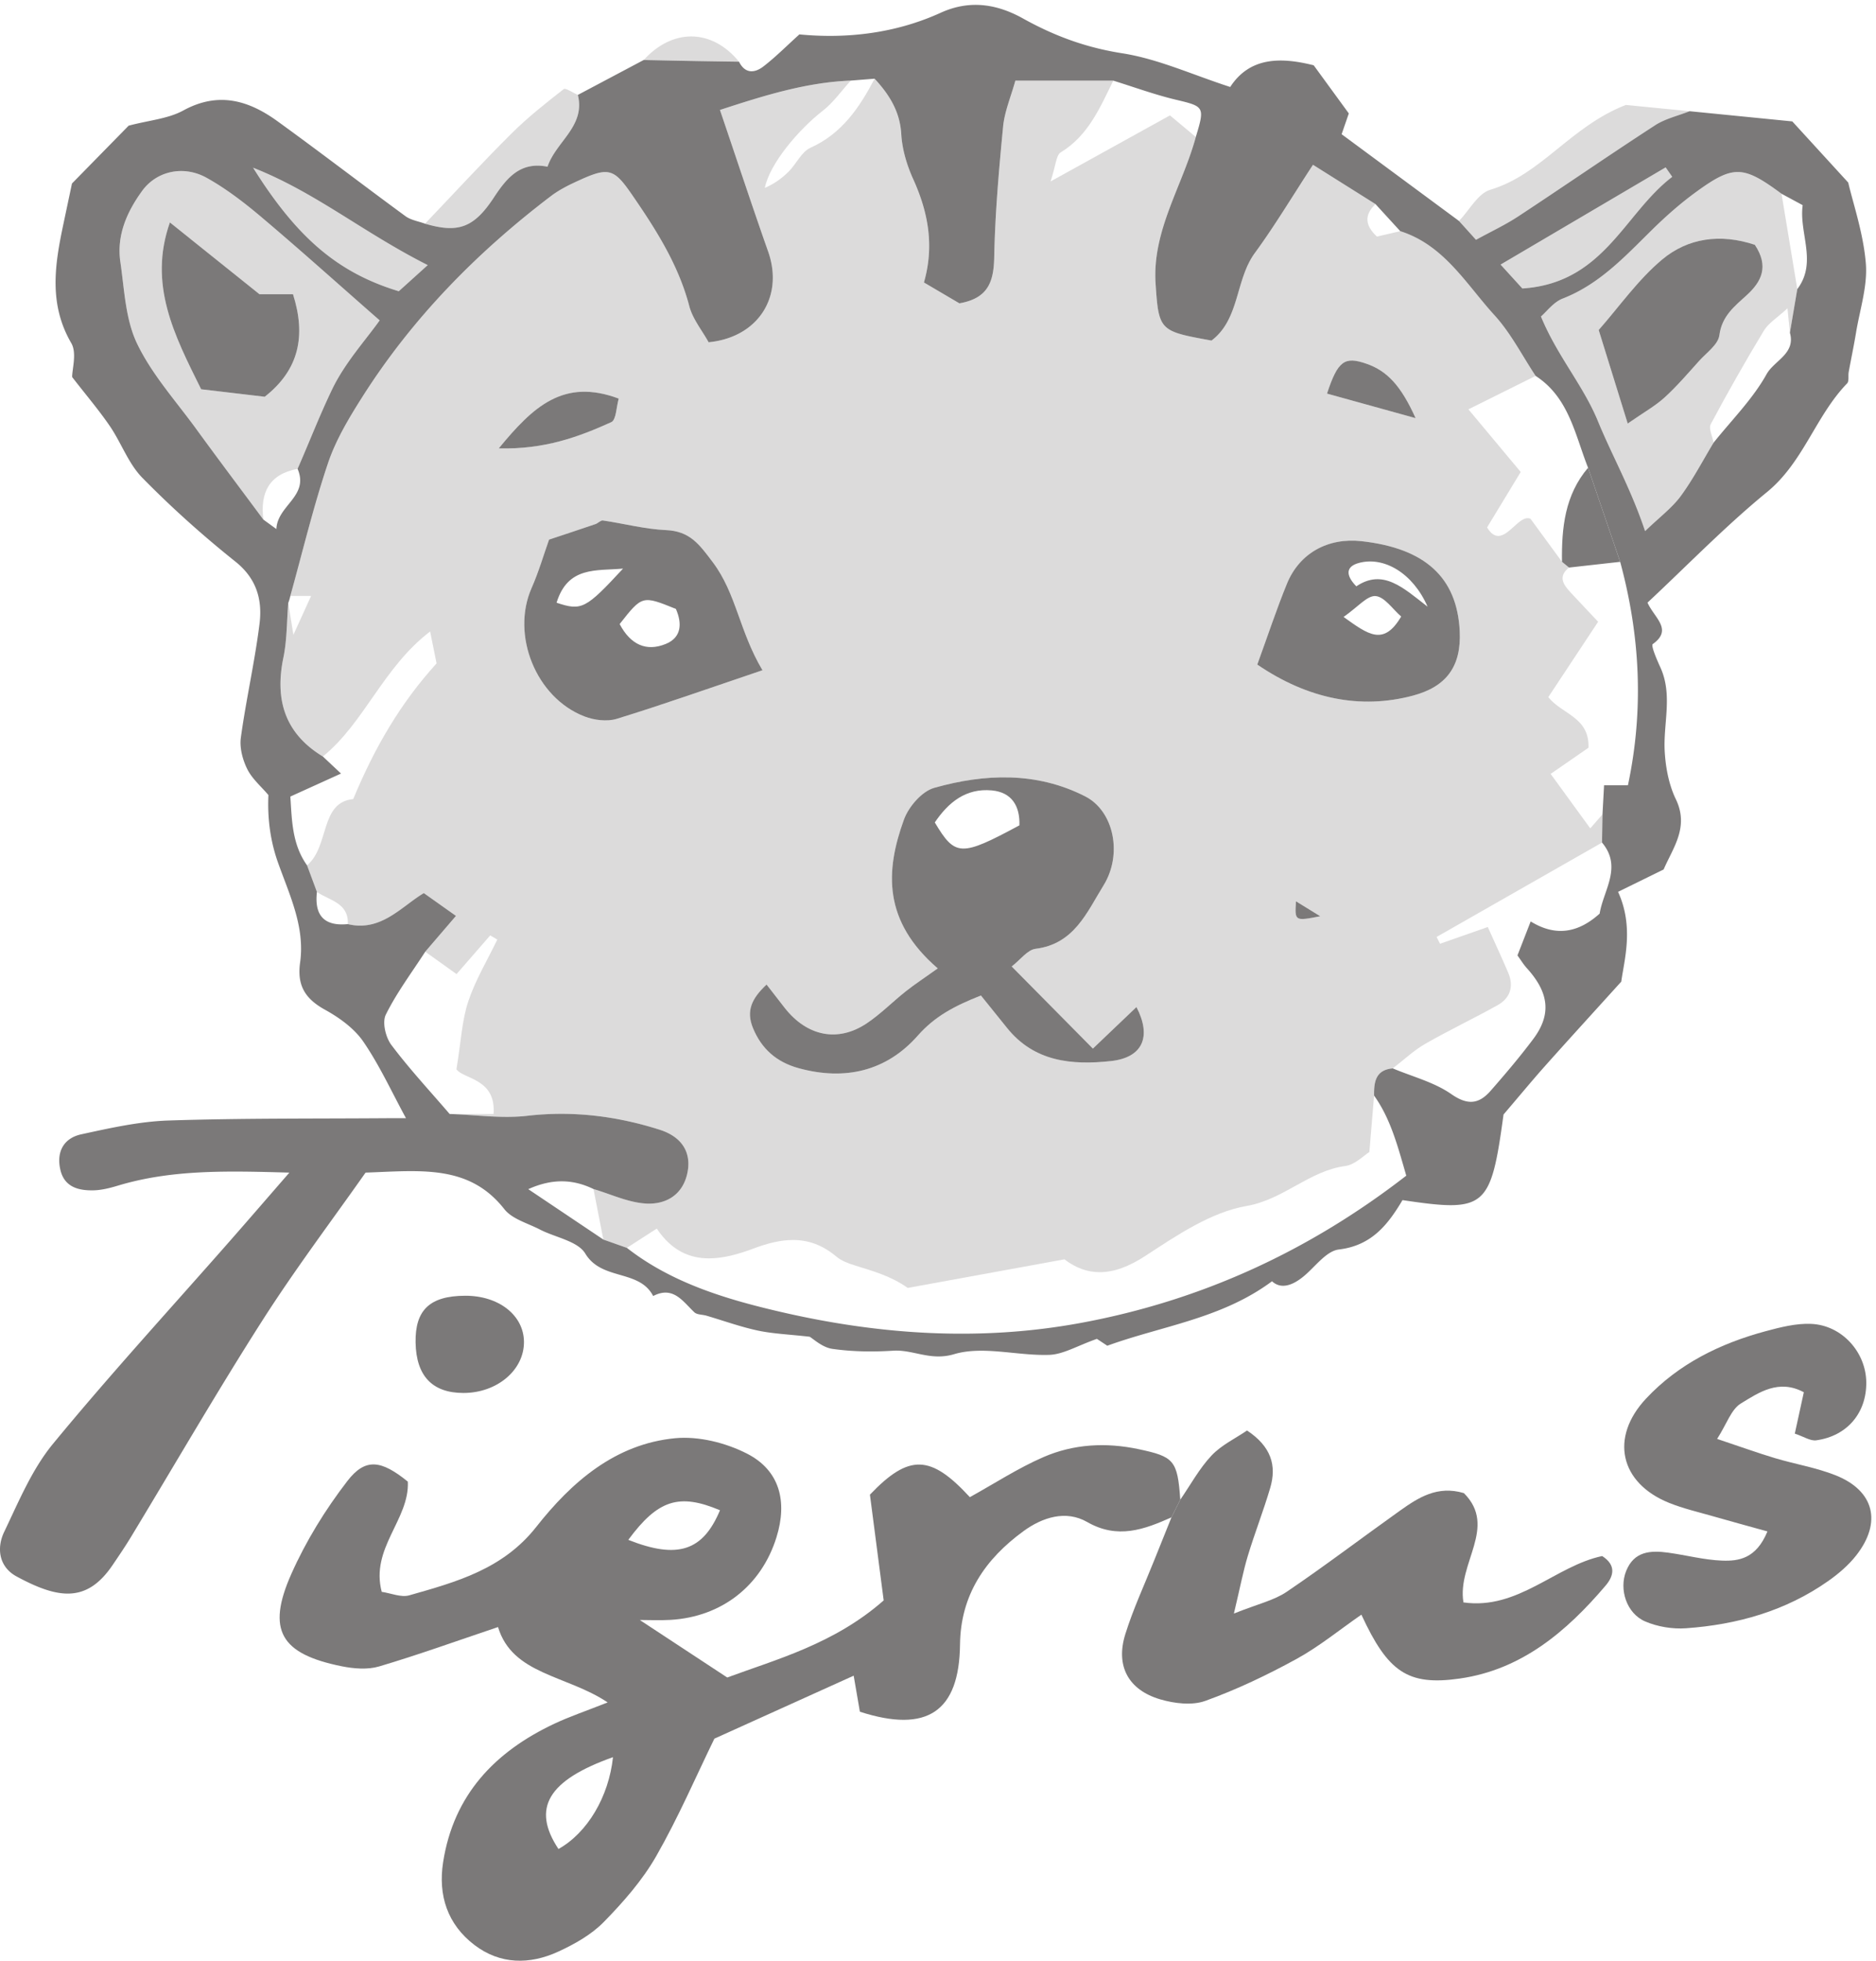
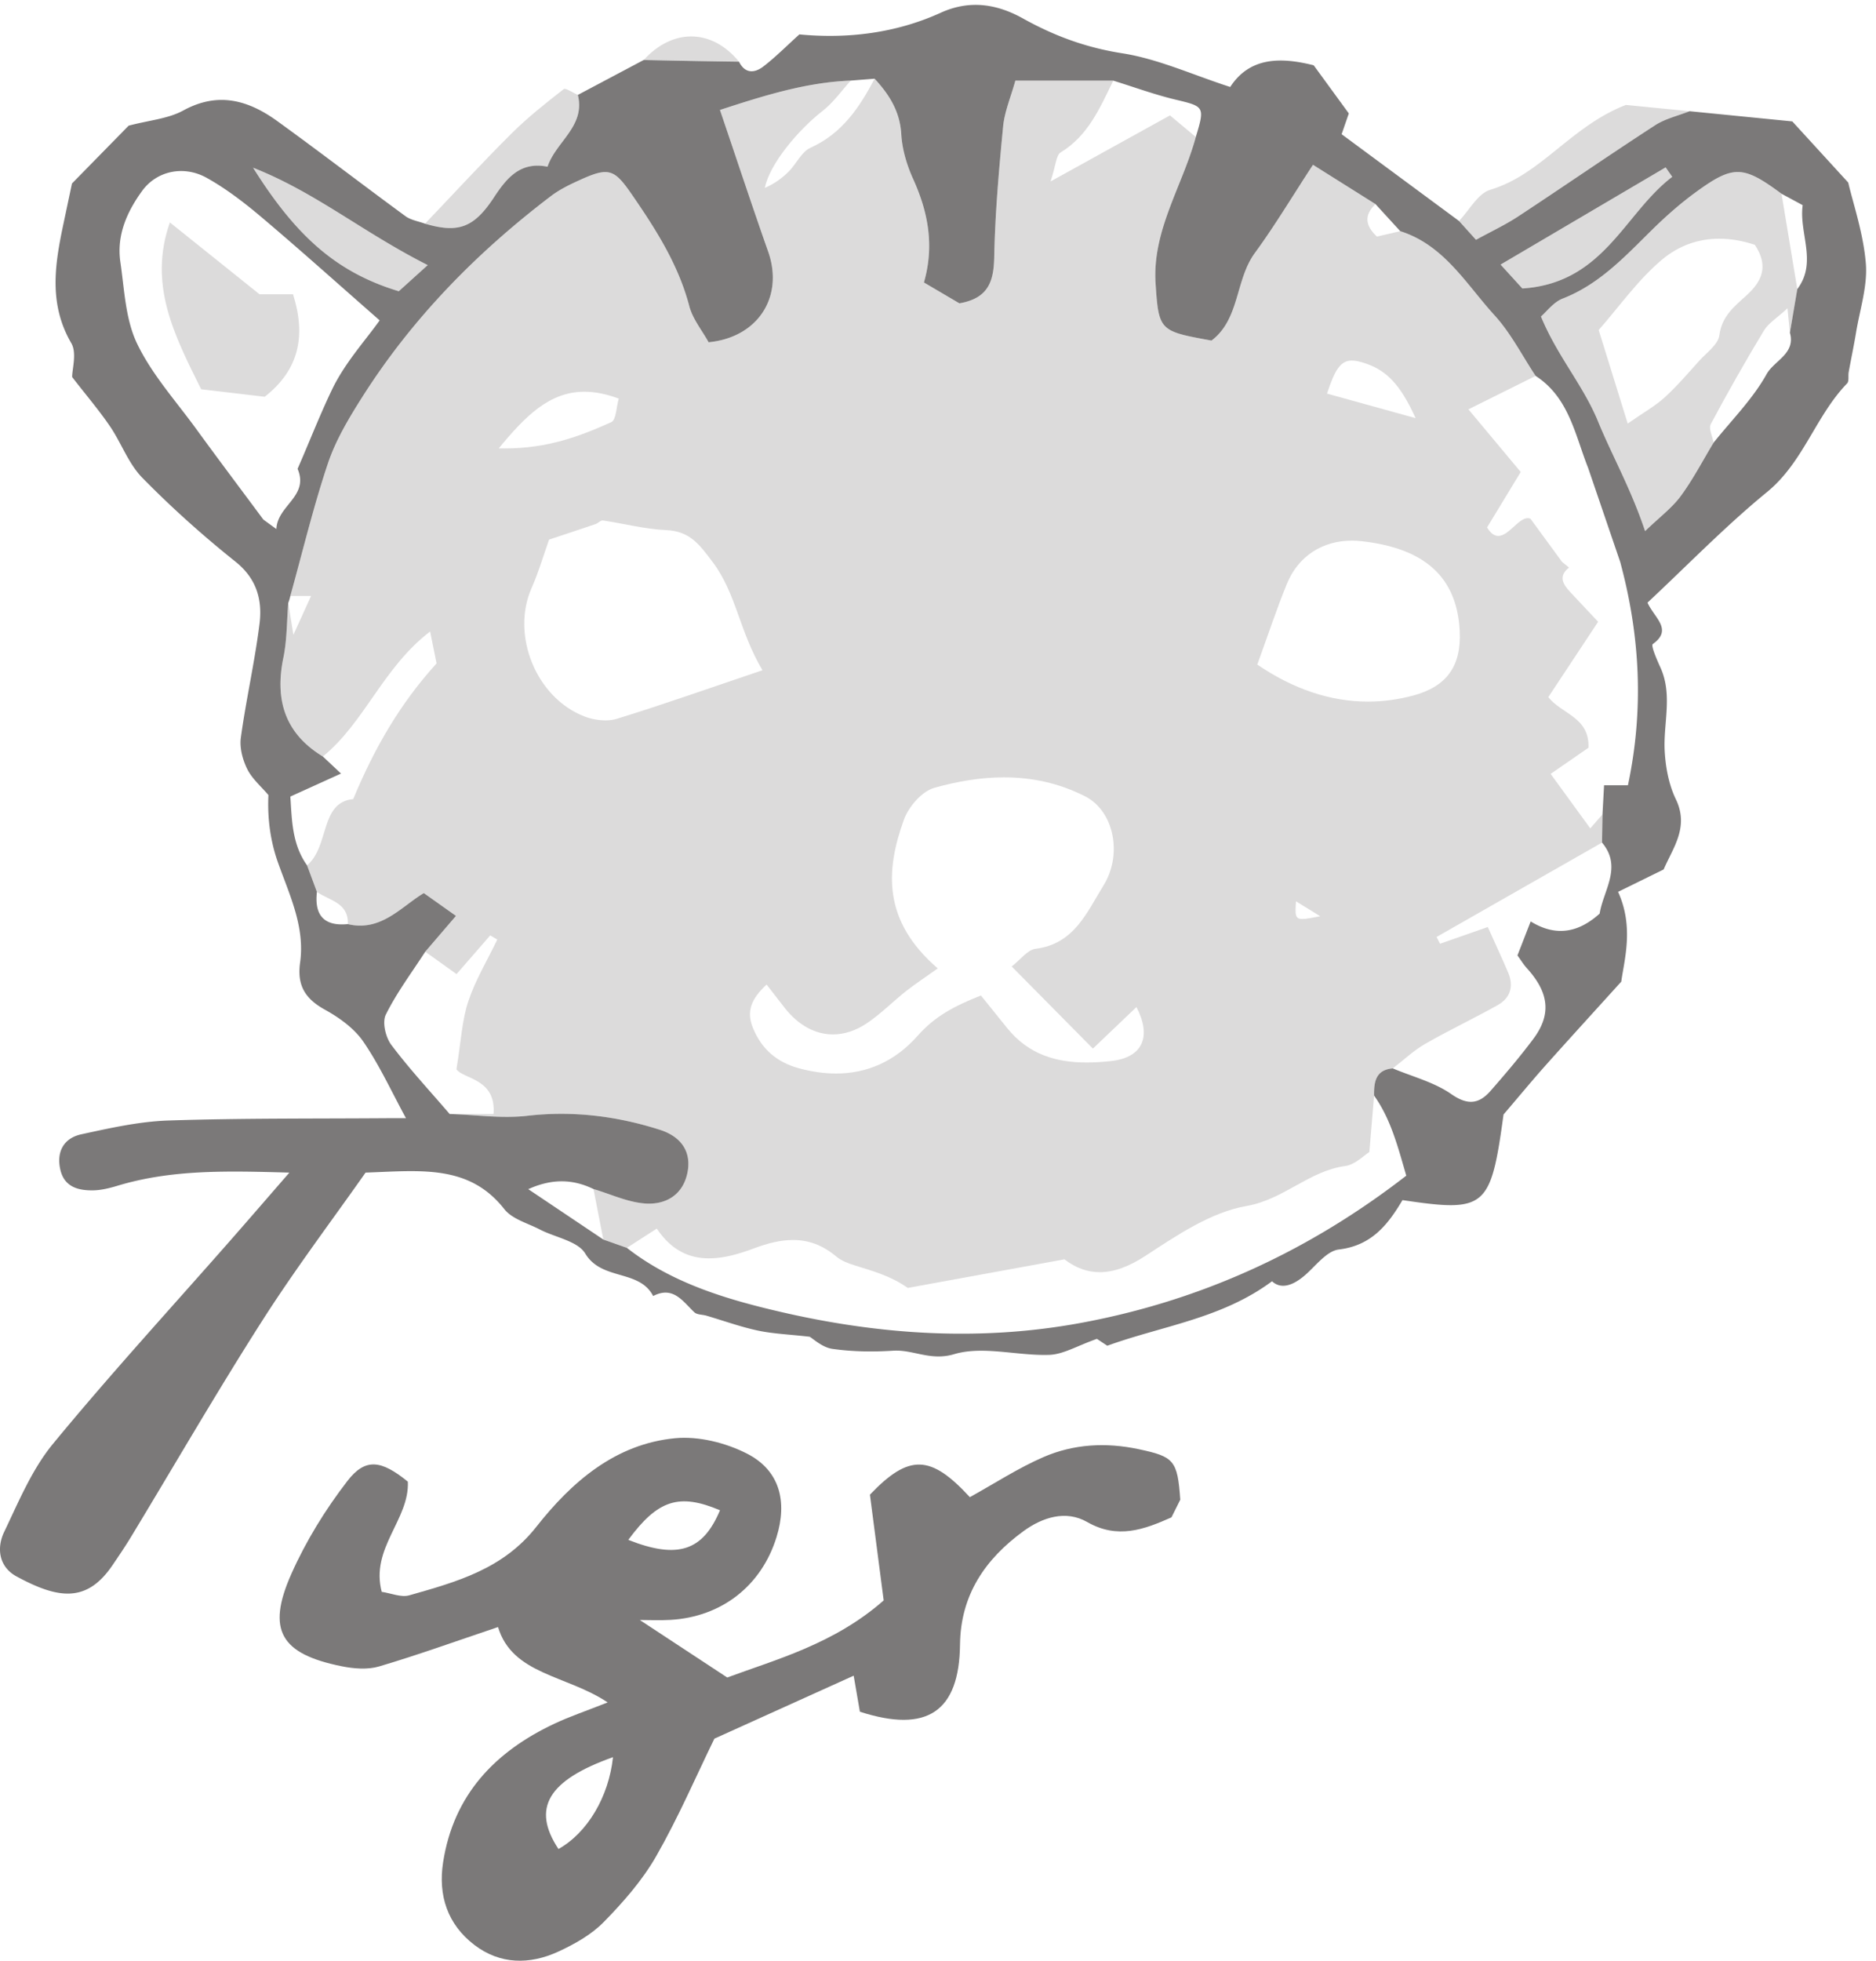
<svg xmlns="http://www.w3.org/2000/svg" height="700.867" width="670.907" xml:space="preserve">
-   <path style="fill:#dcdbdb;fill-opacity:1;fill-rule:nonzero;stroke:none" d="M3968.87 4625.1c-17.21 19.09-31.44 34.87-45.67 50.66 27.72 28.9 50.61 73.93 84 83.88 137.87 41.13 214.9 169.56 364.4 227.99 41.7-4.09 106.69-10.47 171.69-16.85-31.16-12.35-65.38-20-92.94-37.88-123.68-80.22-245.04-164-368.21-245.01-34.37-22.61-72.07-40.16-113.27-62.79M1210.42 4656.73c-19.5 0-41.53 4.15-67.55 11.73 77.17 80.85 152.89 163.15 232.08 241.97 43.55 43.34 92.19 81.78 140.71 119.65.68.53 1.59.77 2.68.77 7.56 0 24.05-11.4 35.46-16.31 20.9-84.31-58.57-125.03-81.55-192.93-9.55 1.91-18.48 2.81-26.86 2.81-55.68 0-87.1-39.63-117.35-85.54-38.23-58.04-70.58-82.15-117.62-82.15M1987.19 5103.79c-39 .59-78 1.09-117 1.8-46.46.84-92.92 1.85-139.38 2.79 38.54 42.29 83.47 63.37 127.84 63.37 46.04 0 91.46-22.7 128.54-67.96M2440.79 1808.26c-45.28 32.08-93.64 45.21-141.42 60.19-17.58 5.52-36.45 12.26-50.19 23.82-38.09 32.03-76.57 44.79-116.94 44.79-33.58 0-68.47-8.83-105.53-22.74-39.96-15-80.87-26.67-120.1-26.67-51.76-.01-100.61 20.3-140.63 80.07-30.09-19.41-55.22-35.61-80.36-51.82-21.1 7.46-42.19 14.91-63.29 22.37-8.82 45.24-17.63 90.47-26.44 135.71 46.44-13.71 92.32-35.7 139.47-38.89 3.28-.22 6.55-.33 9.79-.33 46.55 0 88.12 23.12 101.79 76.63 14.01 54.83-8.26 101.35-73.11 122-86.25 27.46-174.23 42.7-264.45 42.7-30.27 0-60.78-1.72-91.58-5.26-18.16-2.09-36.48-2.89-54.88-2.89-50.99 0-102.68 6.11-153.85 7.75h118.09c7.34 95.72-81.03 93.4-99.82 120.17 12.51 76.03 14.89 131.65 31.82 182.44 19.23 57.66 51.47 111 78.06 166.22-6.35 3.73-12.7 7.47-19.06 11.2-28.44-32.68-56.89-65.36-90.54-104.03-30.61 21.89-57.38 41.04-84.14 60.19 24.15 28.15 48.31 56.29 82.59 96.22-26.08 18.48-53.1 37.62-86.44 61.24-52.46-31.3-100.76-87.38-171.103-87.38-10.554 0-21.605 1.26-33.246 4.06 2.524 57.79-49.703 63.15-83.113 86.53-8.848 23.8-17.691 47.59-26.535 71.39 60.828 50.9 33.941 169.55 124.16 178.12 58.337 140.37 127.717 258.45 224.137 364.69-4.47 22.09-9.41 46.44-17.38 85.76-126.75-96.89-176.073-244.53-288.386-336.04-102.051 61.91-129.586 152.07-106.215 265.41 9.899 48.02 9.094 98.23 13.156 147.45l13.833-85.77 47.566 104.4h-55.82c33.117 118.98 61.843 239.44 101.121 356.37 20.972 62.43 56.211 121.26 91.808 177.42 134.757 212.57 308.537 389.54 508.447 541.37 23.8 18.08 51.84 31.33 79.3 43.75 29.21 13.21 49.4 20.36 65.8 20.36 26.74 0 43.43-18.99 72.78-61.64 64.11-93.15 124.15-187.1 153.48-298.5 9.22-35.02 34.64-65.79 51.98-97.27 133.2 13.01 202.82 122.64 160.11 243.82-42.96 121.89-83.45 244.65-129.61 380.52 119.96 39.08 231.86 74.16 351.81 78.93-24.88-27.3-46.55-58.72-75.3-81.07-65.23-50.71-142.85-142.39-155.82-207.31 24.82 10.46 45.94 25.72 64.16 43.88 20.59 20.51 34.31 53.04 58.44 63.9 85.03 38.25 131.9 108.28 172.59 185.65 39.16-42.36 68.09-87.67 71.7-149.17 2.39-40.63 14.84-82.7 31.77-120.06 40.09-88.49 57.78-178.59 29.12-278.41 37.34-21.96 69.01-40.59 95.29-56.05 78.69 13.57 92.45 59.63 93.75 125.02 2.33 116.9 12.62 233.8 23.92 350.27 3.9 40.22 20.73 79.2 32.88 123.19h263.34c-35.76-72.47-66.95-147.5-141.47-192.85-12.4-7.55-12.84-34.67-27.16-78.06 123.08 68.05 222.7 123.14 321.09 177.54 24.78-20.73 47.09-39.4 69.4-58.06-35.68-131.46-117.5-251.05-108.14-393.82 8.4-128.04 11.17-127.86 150.33-153.31 76.33 57.5 63.65 163.16 116.76 235.62 52.7 71.9 98.58 148.78 156.15 236.78 62.42-39.22 115.25-72.43 168.09-105.64-30.64-29.06-28.43-57.2 3.86-87.29 20.38 4.72 41.56 9.63 62.73 14.54 118.12-37.48 177.14-142.47 253.48-226.07 43.81-47.96 74.13-108.2 110.52-162.92l-180.71-89.86c47.8-57.26 90.47-108.36 140.58-168.38-29.81-49.11-58.96-97.14-90.47-149.04 10.17-16.66 20.25-22.8 30.18-22.8 13.86 0 27.44 11.94 40.66 23.88 13.21 11.95 26.06 23.89 38.43 23.89 2.51 0 5.01-.49 7.48-1.58 32.7-44.67 58.7-80.2 84.7-115.73 6.3-5.15 12.61-10.3 18.91-15.45-29.95-23.69-15.87-45.27 3.52-66.16 26.76-28.82 53.87-57.3 74.8-79.52-49.1-74.2-92.12-139.2-134.09-202.62 37.34-46.45 110.91-53.54 108.12-135.94-31.57-21.81-66.99-46.29-101.77-70.32 36.68-50.39 70.71-97.15 106.54-146.38 13.71 15.66 23.29 26.6 32.87 37.54-.41-25.26-.83-50.52-1.24-75.78-148.29-84.55-296.58-169.1-444.87-253.66 3.1-6.09 6.21-12.17 9.31-18.26 43.31 15.18 86.61 30.37 128.38 45.01 21.48-47.86 38.96-85.14 55-123.04 15.61-36.87 5.23-68.14-28.88-87.21-64.1-35.83-130.75-67.17-194.37-103.79-31.34-18.05-58.27-43.72-87.2-65.94-46.51-3.95-50.74-36.91-50.31-73.07-3.83-45.84-7.65-91.68-12.66-151.64-14.62-8.93-38.29-34.13-64.85-37.68-97.54-13.02-165.09-90-265.57-107.44-95.76-16.62-187.06-78.68-271.66-133.97-43.26-28.29-83.94-43.91-122.94-43.91-32.62 0-64.06 10.93-94.87 34.52-146.97-26.78-284.2-51.79-421.42-76.8m-379.54 815.32c-40.48-37.77-55.31-71.12-36.69-116.63 23.26-56.88 64.22-92.06 123.06-108.19 34.5-9.46 68.03-14.3 100.26-14.3 83.78 0 158.85 32.65 219.81 101.69 44.88 50.83 96.03 78.86 169.92 108.01 22.61-28.04 46.48-57.59 70.28-87.19 57.93-72.05 133.17-92.9 213.88-92.9 21.48 0 43.35 1.48 65.39 3.86 86.36 9.34 109.77 66.3 68.67 145.18-35.37-33.72-71.57-68.22-117.13-111.64-77.81 78.65-145.31 146.88-218.35 220.7 23.66 18.27 42.44 44.81 64.17 47.49 104 12.83 138.09 98.32 182.67 170.19 52.01 83.87 28 200.17-49.28 239.53-70.89 36.09-144.28 51.07-218.31 51.07-62.44 0-125.34-10.65-187.64-28.24-33.23-9.39-68.87-50.83-81.42-85.47-49.87-137.57-56.97-272.38 90.99-399.73-36.85-26.28-62.32-42.93-86.07-61.74-35.45-28.07-67.48-60.94-104.88-85.93-30.04-20.07-60.86-29.82-90.82-29.82-47.54 0-92.93 24.52-129.7 71.27-15.09 19.18-29.96 38.53-48.81 62.79m1423.54 223.72c-2.24-35.65-2.98-47.53 17.1-47.53 10.04 0 25.27 2.97 48.13 7.42-33.38 20.52-47.72 29.34-65.23 40.11M1620.26 3870.92c-5.79 0-12.35-7.51-19.03-9.8-40.37-13.78-80.91-27.09-124.83-41.7-14.21-39.84-27.68-86.32-47.03-130.22-55.48-125.81 11.33-294.37 141.82-344.92 16.91-6.55 37.3-10.72 56.66-10.72 10.74 0 21.16 1.28 30.5 4.15 123.56 37.98 245.5 81.21 391.86 130.62-62.89 105.93-70.02 205.78-133.68 290.39-36.7 48.79-61.73 83.39-125.62 86.25-56.83 2.55-113.06 17.58-169.73 25.88-.3.04-.61.07-.92.07m2014.8-54.28c-78.65 0-144.11-41.35-174.6-115.88-28.08-68.64-51.34-139.24-79.73-217.21 97.6-66.42 197.39-99.51 297.55-99.51 40.16 0 80.37 5.32 120.54 15.94 90.92 24.05 130.94 79.12 126.24 173.73-7.17 144.08-92.97 222.51-264.17 241.48-8.74.97-17.37 1.45-25.83 1.45m-2063.61 400.21c-93.83 0-158.74-65.2-230.33-152.24 5.29-.13 10.51-.2 15.68-.2 115.61 0 202.52 32.6 286.9 70.68 13.36 6.02 13.56 41.12 20.02 63.34-33.93 12.66-64.38 18.42-92.27 18.42m2063.64 83.8c-30.01 0-45.48-23.9-66.86-88.83 76.05-21.05 151.5-41.94 238.22-65.96-39.75 88.17-76.96 126.91-131.76 146.09-15.79 5.52-28.66 8.7-39.6 8.7M708.195 3873.2c-60.355 81.31-121.297 162.19-180.902 244.05-54.848 75.31-119.176 146.45-158.832 229.22-31.313 65.34-33.977 145.19-44.824 219.25-10.481 71.55 17.894 135.05 58.621 190.97 25.101 34.46 63.836 53.29 104.754 53.29 23.054 0 46.797-5.97 69.199-18.5 52.394-29.28 101.035-66.73 147.062-105.6 103.332-87.29 204.004-177.72 317.607-277.24-37.4-52.73-93.122-113.59-127.474-184.74-33.629-69.65-61.851-142.92-93.23-214.28-76.809-14.46-101.055-64.25-91.981-136.42m-251.398 798.66c-58.551-166.9 11.637-302.63 84.09-448.38 59.883-7.06 115.683-13.63 170.949-20.14 92.516 72.51 111.457 163.82 76.078 275.49h-90.117c-82.359 65.96-157.543 126.19-241 193.03M4423.5 3842.19c-37.64 113.02-88.47 202.4-126.49 294.87-40.27 97.92-109.37 175.02-153.49 282.02 15.29 13.05 33.76 38.56 58.46 48.17 98.66 38.41 167.42 113.05 239.94 184.42 37.44 36.84 77.29 72.01 119.78 102.81 48.65 35.26 79.78 52.88 110.82 52.88 32.64 0 65.18-19.48 117.89-58.42 14.12-85.42 28.24-170.85 42.36-256.28-6.62-39.07-13.25-78.14-19.87-117.21l-6.5 65.57c-27.65-25.54-51.02-39.44-63.43-59.95-49.89-82.44-97.51-166.33-142.86-251.34-6.34-11.89 4.63-32.98 7.59-49.81-29.14-48.15-55.22-98.54-88.47-143.68-23.31-31.64-56.38-56.12-95.73-94.05m199.57 785.93c-56.67 0-109.03-18.58-153.61-55.9-65.29-54.67-115.68-127.06-170.7-189.47 24.74-79.7 48.32-155.7 78.03-251.41 43.7 30.41 74.19 47.3 99.25 70.12 33.12 30.16 62.47 64.54 92.53 97.93 19.96 22.19 51.39 44.13 54.67 69.18 6.77 51.79 40.44 77.55 73.52 107.71 39.57 36.08 60.75 77.01 21.89 135.42-32.75 10.93-64.8 16.42-95.58 16.42M4093.45 4494.35c-14.62 16.04-33.63 36.91-58.52 64.22 153.71 90.48 298.79 175.88 443.86 261.28 5.91-8.49 11.82-16.97 17.73-25.46-129.27-98.28-183.38-285.75-403.07-300.04M1072.31 4486.92c-164.591 49.94-274.193 144.47-391.779 332.03 168.946-66.73 293.887-172.93 469.609-261.79-40.67-36.7-63.85-57.62-77.83-70.24" transform="matrix(.133 0 0 -.133 0 700.867)" />
+   <path style="fill:#dcdbdb;fill-opacity:1;fill-rule:nonzero;stroke:none" d="M3968.87 4625.1c-17.21 19.09-31.44 34.87-45.67 50.66 27.72 28.9 50.61 73.93 84 83.88 137.87 41.13 214.9 169.56 364.4 227.99 41.7-4.09 106.69-10.47 171.69-16.85-31.16-12.35-65.38-20-92.94-37.88-123.68-80.22-245.04-164-368.21-245.01-34.37-22.61-72.07-40.16-113.27-62.79M1210.42 4656.73c-19.5 0-41.53 4.15-67.55 11.73 77.17 80.85 152.89 163.15 232.08 241.97 43.55 43.34 92.19 81.78 140.71 119.65.68.53 1.59.77 2.68.77 7.56 0 24.05-11.4 35.46-16.31 20.9-84.31-58.57-125.03-81.55-192.93-9.55 1.91-18.48 2.81-26.86 2.81-55.68 0-87.1-39.63-117.35-85.54-38.23-58.04-70.58-82.15-117.62-82.15M1987.19 5103.79c-39 .59-78 1.09-117 1.8-46.46.84-92.92 1.85-139.38 2.79 38.54 42.29 83.47 63.37 127.84 63.37 46.04 0 91.46-22.7 128.54-67.96M2440.79 1808.26c-45.28 32.08-93.64 45.21-141.42 60.19-17.58 5.52-36.45 12.26-50.19 23.82-38.09 32.03-76.57 44.79-116.94 44.79-33.58 0-68.47-8.83-105.53-22.74-39.96-15-80.87-26.67-120.1-26.67-51.76-.01-100.61 20.3-140.63 80.07-30.09-19.41-55.22-35.61-80.36-51.82-21.1 7.46-42.19 14.91-63.29 22.37-8.82 45.24-17.63 90.47-26.44 135.71 46.44-13.71 92.32-35.7 139.47-38.89 3.28-.22 6.55-.33 9.79-.33 46.55 0 88.12 23.12 101.79 76.63 14.01 54.83-8.26 101.35-73.11 122-86.25 27.46-174.23 42.7-264.45 42.7-30.27 0-60.78-1.72-91.58-5.26-18.16-2.09-36.48-2.89-54.88-2.89-50.99 0-102.68 6.11-153.85 7.75h118.09c7.34 95.72-81.03 93.4-99.82 120.17 12.51 76.03 14.89 131.65 31.82 182.44 19.23 57.66 51.47 111 78.06 166.22-6.35 3.73-12.7 7.47-19.06 11.2-28.44-32.68-56.89-65.36-90.54-104.03-30.61 21.89-57.38 41.04-84.14 60.19 24.15 28.15 48.31 56.29 82.59 96.22-26.08 18.48-53.1 37.62-86.44 61.24-52.46-31.3-100.76-87.38-171.103-87.38-10.554 0-21.605 1.26-33.246 4.06 2.524 57.79-49.703 63.15-83.113 86.53-8.848 23.8-17.691 47.59-26.535 71.39 60.828 50.9 33.941 169.55 124.16 178.12 58.337 140.37 127.717 258.45 224.137 364.69-4.47 22.09-9.41 46.44-17.38 85.76-126.75-96.89-176.073-244.53-288.386-336.04-102.051 61.91-129.586 152.07-106.215 265.41 9.899 48.02 9.094 98.23 13.156 147.45l13.833-85.77 47.566 104.4h-55.82c33.117 118.98 61.843 239.44 101.121 356.37 20.972 62.43 56.211 121.26 91.808 177.42 134.757 212.57 308.537 389.54 508.447 541.37 23.8 18.08 51.84 31.33 79.3 43.75 29.21 13.21 49.4 20.36 65.8 20.36 26.74 0 43.43-18.99 72.78-61.64 64.11-93.15 124.15-187.1 153.48-298.5 9.22-35.02 34.64-65.79 51.98-97.27 133.2 13.01 202.82 122.64 160.11 243.82-42.96 121.89-83.45 244.65-129.61 380.52 119.96 39.08 231.86 74.16 351.81 78.93-24.88-27.3-46.55-58.72-75.3-81.07-65.23-50.71-142.85-142.39-155.82-207.31 24.82 10.46 45.94 25.72 64.16 43.88 20.59 20.51 34.31 53.04 58.44 63.9 85.03 38.25 131.9 108.28 172.59 185.65 39.16-42.36 68.09-87.67 71.7-149.17 2.39-40.63 14.84-82.7 31.77-120.06 40.09-88.49 57.78-178.59 29.12-278.41 37.34-21.96 69.01-40.59 95.29-56.05 78.69 13.57 92.45 59.63 93.75 125.02 2.33 116.9 12.62 233.8 23.92 350.27 3.9 40.22 20.73 79.2 32.88 123.19h263.34c-35.76-72.47-66.95-147.5-141.47-192.85-12.4-7.55-12.84-34.67-27.16-78.06 123.08 68.05 222.7 123.14 321.09 177.54 24.78-20.73 47.09-39.4 69.4-58.06-35.68-131.46-117.5-251.05-108.14-393.82 8.4-128.04 11.17-127.86 150.33-153.31 76.33 57.5 63.65 163.16 116.76 235.62 52.7 71.9 98.58 148.78 156.15 236.78 62.42-39.22 115.25-72.43 168.09-105.64-30.64-29.06-28.43-57.2 3.86-87.29 20.38 4.72 41.56 9.63 62.73 14.54 118.12-37.48 177.14-142.47 253.48-226.07 43.81-47.96 74.13-108.2 110.52-162.92l-180.71-89.86c47.8-57.26 90.47-108.36 140.58-168.38-29.81-49.11-58.96-97.14-90.47-149.04 10.17-16.66 20.25-22.8 30.18-22.8 13.86 0 27.44 11.94 40.66 23.88 13.21 11.95 26.06 23.89 38.43 23.89 2.51 0 5.01-.49 7.48-1.58 32.7-44.67 58.7-80.2 84.7-115.73 6.3-5.15 12.61-10.3 18.91-15.45-29.95-23.69-15.87-45.27 3.52-66.16 26.76-28.82 53.87-57.3 74.8-79.52-49.1-74.2-92.12-139.2-134.09-202.62 37.34-46.45 110.91-53.54 108.12-135.94-31.57-21.81-66.99-46.29-101.77-70.32 36.68-50.39 70.71-97.15 106.54-146.38 13.71 15.66 23.29 26.6 32.87 37.54-.41-25.26-.83-50.52-1.24-75.78-148.29-84.55-296.58-169.1-444.87-253.66 3.1-6.09 6.21-12.17 9.31-18.26 43.31 15.18 86.61 30.37 128.38 45.01 21.48-47.86 38.96-85.14 55-123.04 15.61-36.87 5.23-68.14-28.88-87.21-64.1-35.83-130.75-67.17-194.37-103.79-31.34-18.05-58.27-43.72-87.2-65.94-46.51-3.95-50.74-36.91-50.31-73.07-3.83-45.84-7.65-91.68-12.66-151.64-14.62-8.93-38.29-34.13-64.85-37.68-97.54-13.02-165.09-90-265.57-107.44-95.76-16.62-187.06-78.68-271.66-133.97-43.26-28.29-83.94-43.91-122.94-43.91-32.62 0-64.06 10.93-94.87 34.52-146.97-26.78-284.2-51.79-421.42-76.8m-379.54 815.32c-40.48-37.77-55.31-71.12-36.69-116.63 23.26-56.88 64.22-92.06 123.06-108.19 34.5-9.46 68.03-14.3 100.26-14.3 83.78 0 158.85 32.65 219.81 101.69 44.88 50.83 96.03 78.86 169.92 108.01 22.61-28.04 46.48-57.59 70.28-87.19 57.93-72.05 133.17-92.9 213.88-92.9 21.48 0 43.35 1.48 65.39 3.86 86.36 9.34 109.77 66.3 68.67 145.18-35.37-33.72-71.57-68.22-117.13-111.64-77.81 78.65-145.31 146.88-218.35 220.7 23.66 18.27 42.44 44.81 64.17 47.49 104 12.83 138.09 98.32 182.67 170.19 52.01 83.87 28 200.17-49.28 239.53-70.89 36.09-144.28 51.07-218.31 51.07-62.44 0-125.34-10.65-187.64-28.24-33.23-9.39-68.87-50.83-81.42-85.47-49.87-137.57-56.97-272.38 90.99-399.73-36.85-26.28-62.32-42.93-86.07-61.74-35.45-28.07-67.48-60.94-104.88-85.93-30.04-20.07-60.86-29.82-90.82-29.82-47.54 0-92.93 24.52-129.7 71.27-15.09 19.18-29.96 38.53-48.81 62.79m1423.54 223.72c-2.24-35.65-2.98-47.53 17.1-47.53 10.04 0 25.27 2.97 48.13 7.42-33.38 20.52-47.72 29.34-65.23 40.11M1620.26 3870.92c-5.79 0-12.35-7.51-19.03-9.8-40.37-13.78-80.91-27.09-124.83-41.7-14.21-39.84-27.68-86.32-47.03-130.22-55.48-125.81 11.33-294.37 141.82-344.92 16.91-6.55 37.3-10.72 56.66-10.72 10.74 0 21.16 1.28 30.5 4.15 123.56 37.98 245.5 81.21 391.86 130.62-62.89 105.93-70.02 205.78-133.68 290.39-36.7 48.79-61.73 83.39-125.62 86.25-56.83 2.55-113.06 17.58-169.73 25.88-.3.04-.61.07-.92.07m2014.8-54.28c-78.65 0-144.11-41.35-174.6-115.88-28.08-68.64-51.34-139.24-79.73-217.21 97.6-66.42 197.39-99.51 297.55-99.51 40.16 0 80.37 5.32 120.54 15.94 90.92 24.05 130.94 79.12 126.24 173.73-7.17 144.08-92.97 222.51-264.17 241.48-8.74.97-17.37 1.45-25.83 1.45m-2063.61 400.21c-93.83 0-158.74-65.2-230.33-152.24 5.29-.13 10.51-.2 15.68-.2 115.61 0 202.52 32.6 286.9 70.68 13.36 6.02 13.56 41.12 20.02 63.34-33.93 12.66-64.38 18.42-92.27 18.42m2063.64 83.8c-30.01 0-45.48-23.9-66.86-88.83 76.05-21.05 151.5-41.94 238.22-65.96-39.75 88.17-76.96 126.91-131.76 146.09-15.79 5.52-28.66 8.7-39.6 8.7M708.195 3873.2m-251.398 798.66c-58.551-166.9 11.637-302.63 84.09-448.38 59.883-7.06 115.683-13.63 170.949-20.14 92.516 72.51 111.457 163.82 76.078 275.49h-90.117c-82.359 65.96-157.543 126.19-241 193.03M4423.5 3842.19c-37.64 113.02-88.47 202.4-126.49 294.87-40.27 97.92-109.37 175.02-153.49 282.02 15.29 13.05 33.76 38.56 58.46 48.17 98.66 38.41 167.42 113.05 239.94 184.42 37.44 36.84 77.29 72.01 119.78 102.81 48.65 35.26 79.78 52.88 110.82 52.88 32.64 0 65.18-19.48 117.89-58.42 14.12-85.42 28.24-170.85 42.36-256.28-6.62-39.07-13.25-78.14-19.87-117.21l-6.5 65.57c-27.65-25.54-51.02-39.44-63.43-59.95-49.89-82.44-97.51-166.33-142.86-251.34-6.34-11.89 4.63-32.98 7.59-49.81-29.14-48.15-55.22-98.54-88.47-143.68-23.31-31.64-56.38-56.12-95.73-94.05m199.57 785.93c-56.67 0-109.03-18.58-153.61-55.9-65.29-54.67-115.68-127.06-170.7-189.47 24.74-79.7 48.32-155.7 78.03-251.41 43.7 30.41 74.19 47.3 99.25 70.12 33.12 30.16 62.47 64.54 92.53 97.93 19.96 22.19 51.39 44.13 54.67 69.18 6.77 51.79 40.44 77.55 73.52 107.71 39.57 36.08 60.75 77.01 21.89 135.42-32.75 10.93-64.8 16.42-95.58 16.42M4093.45 4494.35c-14.62 16.04-33.63 36.91-58.52 64.22 153.71 90.48 298.79 175.88 443.86 261.28 5.91-8.49 11.82-16.97 17.73-25.46-129.27-98.28-183.38-285.75-403.07-300.04M1072.31 4486.92c-164.591 49.94-274.193 144.47-391.779 332.03 168.946-66.73 293.887-172.93 469.609-261.79-40.67-36.7-63.85-57.62-77.83-70.24" transform="matrix(.133 0 0 -.133 0 700.867)" />
  <path style="fill:#7b7979;fill-opacity:1;fill-rule:nonzero;stroke:none" d="M1150.14 4557.16c-175.722 88.86-300.663 195.07-469.609 261.79 117.586-187.56 227.188-282.09 391.779-332.03 13.98 12.62 37.16 33.54 77.83 70.24zm2943.31-62.81c219.69 14.29 273.8 201.76 403.07 300.04-5.91 8.49-11.82 16.97-17.73 25.46-145.07-85.4-290.15-170.8-443.86-261.28 24.89-27.31 43.9-48.18 58.52-64.22zM800.18 4009.62c31.375 71.36 59.597 144.63 93.226 214.28 34.352 71.15 90.071 132.01 127.474 184.74-113.603 99.52-214.278 189.95-317.607 277.24-46.027 38.87-94.668 76.32-147.062 105.6-62.156 34.75-134.707 19.09-173.953-34.79-40.727-55.92-69.102-119.42-58.621-190.97 10.847-74.06 13.511-153.91 44.824-219.25 39.66-82.77 103.984-153.91 158.832-229.22 59.605-81.86 120.547-162.74 180.902-244.05 8.493-6.17 16.981-12.34 34.93-25.37 2.824 64.05 88.656 87.97 57.055 161.79zm3807.52 70.3c48.58 60.8 105.2 117.13 142.54 184.17 20.5 36.8 78.67 54.87 62.66 111.36 6.62 39.07 13.25 78.14 19.87 117.21 54.68 72 4.05 150.74 14.49 225.6-18.95 10.22-37.9 20.45-56.85 30.68-102.84 75.97-128.9 77.88-228.71 5.54-42.49-30.8-82.34-65.97-119.78-102.81-72.52-71.37-141.28-146.01-239.94-184.42-24.7-9.61-43.17-35.12-58.46-48.17 44.12-107 113.22-184.1 153.49-282.02 38.02-92.47 88.85-181.85 126.49-294.87 39.35 37.93 72.42 62.41 95.73 94.05 33.25 45.14 59.33 95.53 88.47 143.68zm-337.52-67.39c-35.25 88.97-51.35 188.85-140.99 246.86-36.39 54.72-66.71 114.96-110.52 162.92-76.34 83.6-135.36 188.59-253.48 226.07-22.19 24.25-44.39 48.5-66.59 72.75-52.84 33.21-105.67 66.42-168.09 105.64-57.57-88-103.45-164.88-156.15-236.78-53.11-72.46-40.43-178.12-116.76-235.62-139.16 25.45-141.93 25.27-150.33 153.31-9.36 142.77 72.46 262.36 108.14 393.82 24.8 81.41 22.7 82.03-53.49 100.16-56.96 13.56-112.3 33.93-168.37 51.27h-263.34c-12.15-43.99-28.98-82.97-32.88-123.19-11.3-116.47-21.59-233.37-23.92-350.26-1.3-65.4-15.06-111.46-93.75-125.03-26.28 15.46-57.95 34.09-95.29 56.05 28.66 99.82 10.97 189.92-29.12 278.41-16.93 37.36-29.38 79.43-31.77 120.06-3.61 61.5-32.54 106.81-71.7 149.17-21.36-1.68-42.71-3.36-64.07-5.05-119.95-4.77-231.85-39.86-351.81-78.93 46.16-135.87 86.65-258.63 129.61-380.52 42.71-121.18-26.91-230.81-160.11-243.82-17.33 31.48-42.76 62.25-51.98 97.27-29.33 111.4-89.37 205.35-153.48 298.5-47.36 68.81-61.75 76.04-138.58 41.28-27.46-12.42-55.5-25.67-79.3-43.75-199.91-151.83-373.69-328.8-508.447-541.37-35.601-56.16-70.836-114.99-91.808-177.42-39.278-116.93-68.004-237.39-101.121-356.37a120.068 120.068 0 0 0-5.579-18.63c-4.062-49.22-3.257-99.43-13.156-147.45-23.371-113.34 4.164-203.5 106.215-265.41 12.91-12.13 25.82-24.25 48.797-45.83-49.676-22.54-89.082-40.41-136.258-61.81 4.274-62.4 4.188-127.66 44.93-184.89 8.844-23.8 17.687-47.59 26.535-71.39-7.16-62.22 18.617-92.9 83.113-86.53 89.189-21.45 144.009 47.32 204.349 83.32 33.34-23.62 60.36-42.76 86.44-61.24-34.28-39.93-58.44-68.07-82.59-96.22-36.18-56.02-76.74-109.88-106.11-169.26-10.04-20.3-.49-60.78 14.76-81.08 48.61-64.72 104.11-124.29 156.94-185.85 69.65-2.23 140.25-12.74 208.73-4.86 122.58 14.11 240.84-.77 356.03-37.44 64.85-20.65 87.12-67.17 73.11-122-14.62-57.23-61.16-79.71-111.58-76.3-47.15 3.19-93.03 25.18-139.47 38.89-54.28 26.32-110.11 29.17-175.45-.32 67.29-45.13 134.59-90.26 201.89-135.39 21.1-7.46 42.19-14.91 63.29-22.37 121.73-95.25 270.14-138.88 413.2-172.03 264.16-61.22 534.2-80.01 806.7-29.82 327.22 60.27 616.72 195.13 875.82 395.88-23.25 80.05-42.02 152.88-86.58 215.25-.43 36.16 3.8 69.12 50.31 73.07 52.9-22.28 111.12-36.94 157.18-69 44.69-31.11 74.75-26.8 106.1 9.01 39.52 45.15 78.51 90.98 114.45 138.97 49.33 65.89 42.51 124.41-17.06 190.16-9.52 10.5-16.96 22.88-25.43 34.48 12.18 31.31 22.9 58.89 35.52 91.35 69.17-42.69 129.79-29.12 185.47 21.02 10.14 63.16 61.66 125.15 6.4 190.9.41 25.26.83 50.52 1.24 75.78 1.4 25.69 2.79 51.39 4.25 78.32h64.18c43.31 204.19 32.71 402.81-20.87 600.44-28.77 84.29-57.54 168.57-86.32 252.85zm273.11 958.25c92.7-9.2 185.4-18.4 276.05-27.39 46.71-51.05 91.56-100.07 150.41-164.39 13.04-56.21 40.57-135.68 47.31-216.86 5.08-61.09-16.12-124.46-26.37-186.69-5.82-35.35-13.29-70.43-19.68-105.68-1.86-10.28 1.46-24.61-4.33-30.58-84.78-87.56-117.11-211.61-215.38-292.04-112.31-91.93-213.95-196.85-321.33-297.15 18.84-41.56 68.87-72.28 14.21-111.33-5.48-3.92 10.91-41.81 20.36-62.47 34-74.35 7.35-151.04 11.76-226.38 2.53-43.34 11.21-89.37 29.88-128.05 36.33-75.27-7.77-130.58-32.79-188.88-42.62-20.92-82.51-40.5-122.53-60.14 43.18-94.44 16.55-182.85 8.59-241.33-80.82-89.28-143.21-157.46-204.7-226.44-34.16-38.31-66.83-77.95-111.85-130.66-34.49-251.77-47.23-263.52-271.68-230.07-39.09-65.74-82.9-122.22-171.09-132.71-32.93-3.91-62.17-44.29-91.71-69.63-31.75-27.24-63.58-38.29-88.07-15.79-135.28-100.63-295.94-119.81-442.9-173.27-14.24 9.42-29.49 19.52-27.95 18.49-53.2-18.7-90.24-41.7-128.04-43-85.74-2.95-177.88 25.01-255.93 1.83-63.93-18.98-109.68 12.84-164.17 9.35-54.2-3.48-109.59-2.71-163.21 4.94-27.04 3.86-51.32 27.07-61.07 32.59-57.23 6.49-99.27 8-139.76 16.69-46.64 10.02-91.9 26.44-137.81 39.91-10.91 3.2-25.25 2.3-32.46 9.13-31.43 29.74-56.83 71.5-110.73 43.7-37.58 72.47-138.18 40.6-182.44 113.99-20.39 33.82-80.67 43.28-122.33 64.83-32.8 16.98-74.45 27.97-95.46 54.71-94.88 120.77-224.68 103.34-373.137 98.13-88.055-125.37-188.23-257.85-277.359-397.36-122.141-191.17-235.789-387.75-353.371-581.84-15.676-25.88-32.731-50.95-49.754-75.99-68.926-101.368-145.117-91.251-257.973-30.12-47.144 25.54-54.375 75.68-33.176 119.87 38.989 81.27 74.633 167.87 131.028 236.36 154.086 187.16 318.312 365.99 478.375 548.24 49.007 55.81 97.531 112.03 157.363 180.81-169.699 4.89-316.875 8.37-460.891-34.91-21.601-6.5-44.336-12.35-66.64-12.72-39.86-.67-77.293 8.99-88.102 54.74-11.426 48.36 8.598 85.55 56.11 95.87 77.289 16.8 155.917 34.51 234.468 37.09 197.278 6.47 394.824 4.71 592.259 6.21 17.94.14 35.88.02 46.36.02-38.23 70.13-70.82 141.77-114.681 205.7-24.496 35.71-64.477 64.45-103.27 85.9-53.125 29.39-75.367 65-66.719 126.84 13.336 95.36-27.968 180.38-59.144 267.62-20.34 56.92-29.102 117.96-26.055 182.36-19.461 23.06-43.933 43.65-56.929 69.89-12.434 25.11-20.977 57.2-17.247 84.31 14.075 102.3 37.356 203.38 50.2 305.8 8.031 64.01-7.11 121.42-64.774 167.42-87.718 69.98-171.879 145.37-250.422 225.43-37.343 38.06-56.316 93.52-87.148 138.69-29.16 42.72-62.949 82.28-101.457 131.94 0 21.78 13.086 64.73-2.305 91.13-61.125 104.87-44.324 211.02-21.383 319.29 9.317 43.97 18.606 87.93 23.227 109.77l152.441 155.43c54.766 14.48 105.926 18.4 146.946 40.81 93.957 51.35 175.246 27.45 252.89-28.69 115.813-83.74 229.114-170.93 344.43-255.37 14.62-10.71 34.94-13.67 52.62-20.22 88.78-25.89 131.09-11.67 185.17 70.42 34.8 52.82 71.16 97.32 144.21 82.73 22.98 67.9 102.45 108.62 81.55 192.93 59 31.28 118.01 62.56 177.01 93.84 46.46-.94 92.92-1.95 139.38-2.79 39-.71 78-1.21 117-1.8 16.13-32.77 42.07-30.79 65.37-12.88 32.76 25.17 62.05 54.84 96.91 86.29 128.66-12.41 259.2 3.18 379.82 58.08 81.02 36.88 154.65 21.89 221.5-15.3 84.84-47.22 169.75-78.32 266.79-93.51 96.28-15.07 188.25-57.49 290.37-90.59 52.54 80.61 135.55 80.7 224.51 58.29 28.95-39.67 59.48-81.53 94.42-129.4-3.69-10.64-10.7-30.92-19.33-55.85 105.8-78.15 210.72-155.65 315.65-233.16 14.23-15.79 28.47-31.57 45.67-50.66 41.2 22.63 78.9 40.18 113.27 62.79 123.17 81.01 244.53 164.79 368.21 245.01 27.56 17.88 61.78 25.52 92.94 37.88" transform="matrix(.133 0 0 -.133 0 700.867)" />
  <path style="fill:#7b7979;fill-opacity:1;fill-rule:nonzero;stroke:none" d="M1689.43 1131.12c133.35-52.83 200.84-29.43 246.57 79.56-109.42 46.11-166.5 28.94-246.57-79.56zm-187.79-830.831c77.72 43.371 135.38 140.41 146.64 246.801-174.95-62.168-219.4-136.981-146.64-246.801zm1648.33 891.291c-73.8-32.77-144.83-59.33-226.58-12.52-57.54 32.95-120.54 12.57-171.48-24.62-102.49-74.84-168.97-170.881-170.5-304.542-2.06-180.566-88.31-239.027-269.25-180.687-5.18 30.078-10.84 62.898-16.7 96.859-123.03-55.601-245.99-111.16-374.53-169.238-49.04-100.523-96.84-211.723-156.6-316.09-37.06-64.722-88.26-123.023-140.81-176.683-33.39-34.09-78.57-59.489-122.63-79.707-76.66-35.18-156.14-34.801-225.35 18.09-72.34 55.289-97.94 133.14-84.05 222.3 28.18 180.988 139.12 297.067 299.34 372.36 40.63 19.089 83.47 33.5 143.16 57.128-110.36 73.829-256.1 74.301-294.84 202.54-113.53-38.149-215.77-75.098-319.84-105.872-30.837-9.109-67.919-6.058-100.318.454-164.203 33.007-202.707 96.828-135.945 247.418 39.297 88.63 91.769 173.68 151.051 250.55 48.593 63.01 91.272 56.12 162.552-1.72 4.75-102-101.306-178.95-70.2-296.209 24.81-3.59 52-15.61 73.98-9.371 126.82 36.05 251.92 70.07 341.58 183.97 94.77 120.38 212.18 222.91 373.29 238.3 63.2 6.03 136.31-12.23 193.56-41.53 87.58-44.82 109.02-128.05 79.06-224.59-40.48-130.44-147.21-214.049-285.02-222.139-29.4-1.73-58.98-.25-82.61-.25 72.74-47.82 146.27-96.152 235.19-154.601 130.03 48.172 287.24 89.781 420.67 207.172-12.36 94.988-24.92 191.438-36.99 284.208 105.51 110.6 163.75 107.27 268.7-6.68 66.55 36.79 129.47 77.94 197.45 107.49 81.45 35.42 168.24 40.21 256.56 21.45 94.68-20.11 104.45-29.67 111.79-135.81-7.89-15.81-15.79-31.62-23.69-47.43" transform="matrix(.133 0 0 -.133 0 700.867)" />
-   <path style="fill:#7b7979;fill-opacity:1;fill-rule:nonzero;stroke:none" d="M3149.97 1191.58c7.9 15.81 15.8 31.62 23.69 47.43 27.54 39.91 51.03 83.61 83.87 118.54 26.68 28.38 64.58 46.24 95.66 67.51 65.13-43.28 80.03-94.15 62.31-154.33-18.08-61.37-41.61-121.13-60.14-182.39-12.57-41.55-20.63-84.46-37.51-155.289 64.31 25.781 107.66 35.25 141.78 58.32 103.31 69.869 202.64 145.579 304.34 217.879 49.63 35.28 100.85 68.76 172.35 47.5 91.29-91.56-18.82-188.72-1.22-293.75 147.07-20.91 247.4 98.21 373 124.6 39.64-25.29 29.81-55.2 9.33-79.29-104.81-123.271-225.6-226.021-392.06-249.869-140.22-20.089-193.4 17.508-264.71 171.641-58.73-40.68-113.49-85.652-174.56-119.121-78.76-43.16-160.73-82.191-245.08-112.602-35.62-12.839-83.18-7.097-121.21 4.102-86.05 25.328-120.49 89.918-94.05 174.879 21.2 68.121 51.71 133.35 78.2 199.81 15.22 38.19 30.66 76.29 46.01 114.43M4752.51 1153.78c-54.23 15.07-100.01 27.44-145.58 40.56-39.92 11.49-80.81 20.84-119.17 36.33-131.93 53.26-159.77 175.44-61.66 280.14 87.58 93.47 199.47 148.29 321.96 181.22 39.63 10.65 81.46 21.29 121.76 19.58 83.05-3.51 147.56-75.99 148.44-157 .88-82.12-51.21-144.48-134.55-155.95-15.83-2.18-33.67 10.07-57.66 18 8.55 39.15 16.14 73.88 24.29 111.21-67.63 36.24-120.98-.69-169.5-30.34-25.78-15.76-37.56-54.37-63.63-95.12 64.43-21.52 109.74-37.91 155.83-51.72 54.07-16.2 110.75-25.34 162.88-46.1 104.08-41.43 125.04-126.65 54.95-215.68-20.66-26.24-47.38-49.01-74.87-68.35-114.43-80.521-244.75-117.259-382.49-127.009-36.21-2.571-76.45 4.019-109.71 18.308-50.33 21.633-70.72 86.18-51.4 135.101 21.28 53.85 65.8 56.25 113.2 49.76 48.37-6.62 96.32-19.54 144.76-21.35 44.98-1.68 91.78 4.96 122.15 78.41M1250.83 1787.23c90.41.32 157.75-52.6 158.06-124.21.32-75.75-72.45-137.08-162.67-137.09-83.66-.01-127.11 45.66-128.75 135.33-1.6 87.83 38.42 125.63 133.36 125.97M4200.04 3759.77c-1.18 91.05 7.64 179.33 70.14 252.76 28.78-84.28 57.55-168.56 86.32-252.85l-137.55-15.36c-6.3 5.15-12.61 10.3-18.91 15.45M2513.59 3059.26c55-92.16 70.21-92.33 227.52-7.79 1.81 52.22-20.91 88.8-73.76 93.84-70.42 6.72-117.5-32.46-153.76-86.05zm7.94-392.25c-147.96 127.35-140.86 262.16-90.99 399.73 12.55 34.64 48.19 76.08 81.42 85.47 136.18 38.46 275.26 43.71 405.95-22.83 77.28-39.36 101.29-155.66 49.28-239.53-44.58-71.87-78.67-157.36-182.67-170.19-21.73-2.68-40.51-29.22-64.17-47.49 73.04-73.82 140.54-142.05 218.35-220.7l117.13 111.63c41.1-78.87 17.69-135.83-68.67-145.17-104.81-11.33-205.92-2.19-279.27 89.04-23.8 29.6-47.67 59.15-70.27 87.19-73.9-29.15-125.05-57.18-169.93-108.01-84.41-95.6-195.91-121.44-320.07-87.39-58.84 16.13-99.8 51.31-123.06 108.19-18.62 45.51-3.79 78.86 36.69 116.63 18.85-24.26 33.72-43.61 48.81-62.79 59.96-76.22 142.83-93.36 220.52-41.45 37.4 24.99 69.43 57.86 104.88 85.93 23.75 18.81 49.23 35.46 86.07 61.74M1496.57 3649.81c67.56-22.56 78.35-16.7 178.76 91.7-71.83-6.6-148.31 7.12-178.76-91.7zm169.61-57.37c29.53-55.94 71.99-74.62 123.98-53.45 43.01 17.51 44.09 55.71 27.26 94.13-90.46 36.54-90.46 36.54-151.24-40.68zm384.03-124.11c-146.36-49.41-268.3-92.64-391.86-130.62-26.16-8.04-60.87-3.62-87.16 6.57-130.49 50.55-197.3 219.11-141.82 344.92 19.35 43.89 32.82 90.38 47.03 130.22 43.92 14.61 84.46 27.92 124.83 41.7 7.04 2.41 13.94 10.61 19.95 9.73 56.67-8.31 112.9-23.33 169.72-25.88 63.9-2.86 88.93-37.46 125.63-86.25 63.66-84.61 70.79-184.46 133.68-290.39M3838.7 3639.12c-39.39 90.23-117.5 136.24-185.46 117.36-34.8-9.67-35.18-32.97-6.21-62.61 71.8 48.24 126.1-3.89 191.67-54.75zm-225.98-27.55c66.35-47.34 107.51-79.41 154.96 1.16-23.04 19.82-44.63 52.96-68.79 54.94-22.52 1.85-47.76-29.43-86.17-56.1zm-231.99-128.02c28.39 77.97 51.65 148.58 79.73 217.21 33.77 82.55 110.46 124.4 200.43 114.43 171.2-18.97 257-97.4 264.17-241.48 4.7-94.61-35.32-149.68-126.24-173.73-140.34-37.12-281.36-9.48-418.09 83.57M1341.12 4064.61c92.86 112.91 174.52 189.08 322.6 133.82-6.46-22.22-6.66-57.32-20.02-63.34-88.15-39.78-179.07-73.58-302.58-70.48M3806.45 4145.86c-86.72 24.02-162.17 44.91-238.22 65.96 29.17 88.59 47.36 100.81 106.46 80.13 54.8-19.18 92.01-57.92 131.76-146.09M3550.02 2807.19c-68.58-13.36-68.58-13.36-65.23 40.11 17.51-10.77 31.85-19.59 65.23-40.11M540.887 4223.48c-72.453 145.75-142.641 281.48-84.09 448.38 83.457-66.84 158.641-127.07 240.996-193.03h90.121c35.379-111.67 16.438-202.98-76.078-275.49-55.266 6.51-111.066 13.08-170.949 20.14M4718.65 4611.7c38.86-58.41 17.68-99.34-21.89-135.42-33.08-30.16-66.75-55.92-73.52-107.71-3.28-25.05-34.7-46.99-54.68-69.18-30.04-33.39-59.4-67.77-92.52-97.93-25.06-22.82-55.55-39.71-99.25-70.12-29.71 95.71-53.29 171.71-78.03 251.41 55.02 62.41 105.41 134.8 170.7 189.47 68.79 57.6 156.16 70.54 249.19 39.48" transform="matrix(.133 0 0 -.133 0 700.867)" />
</svg>